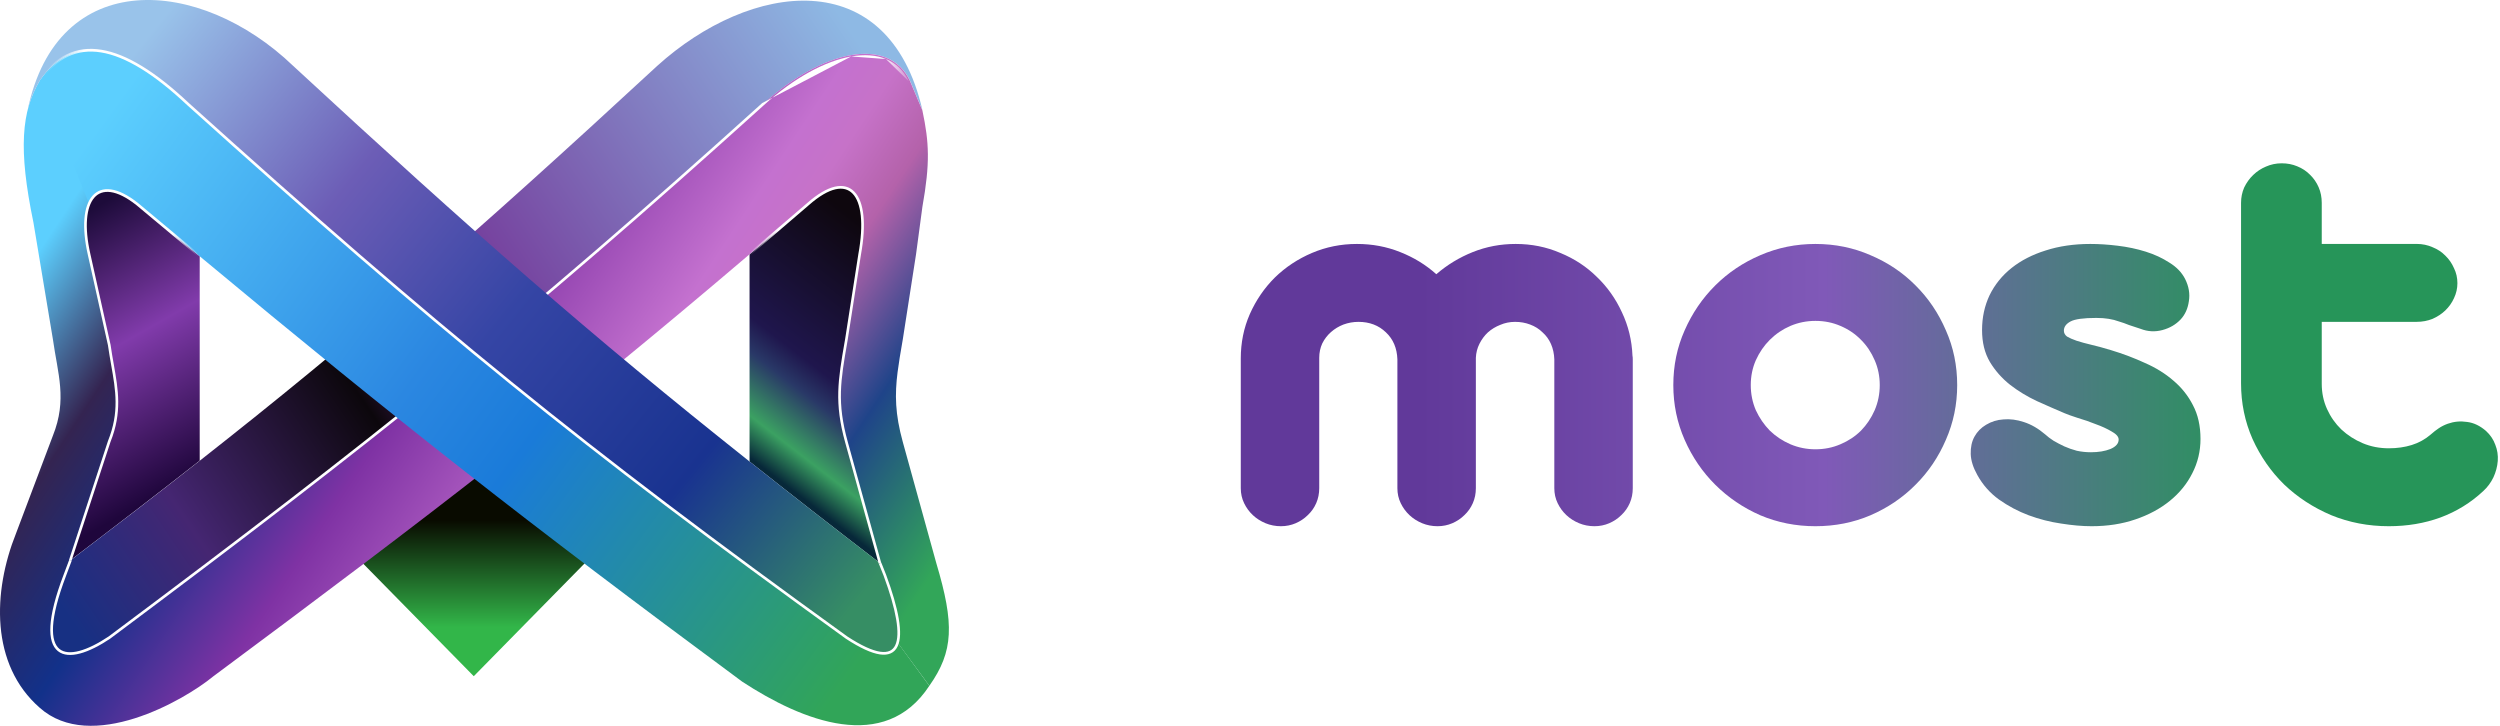
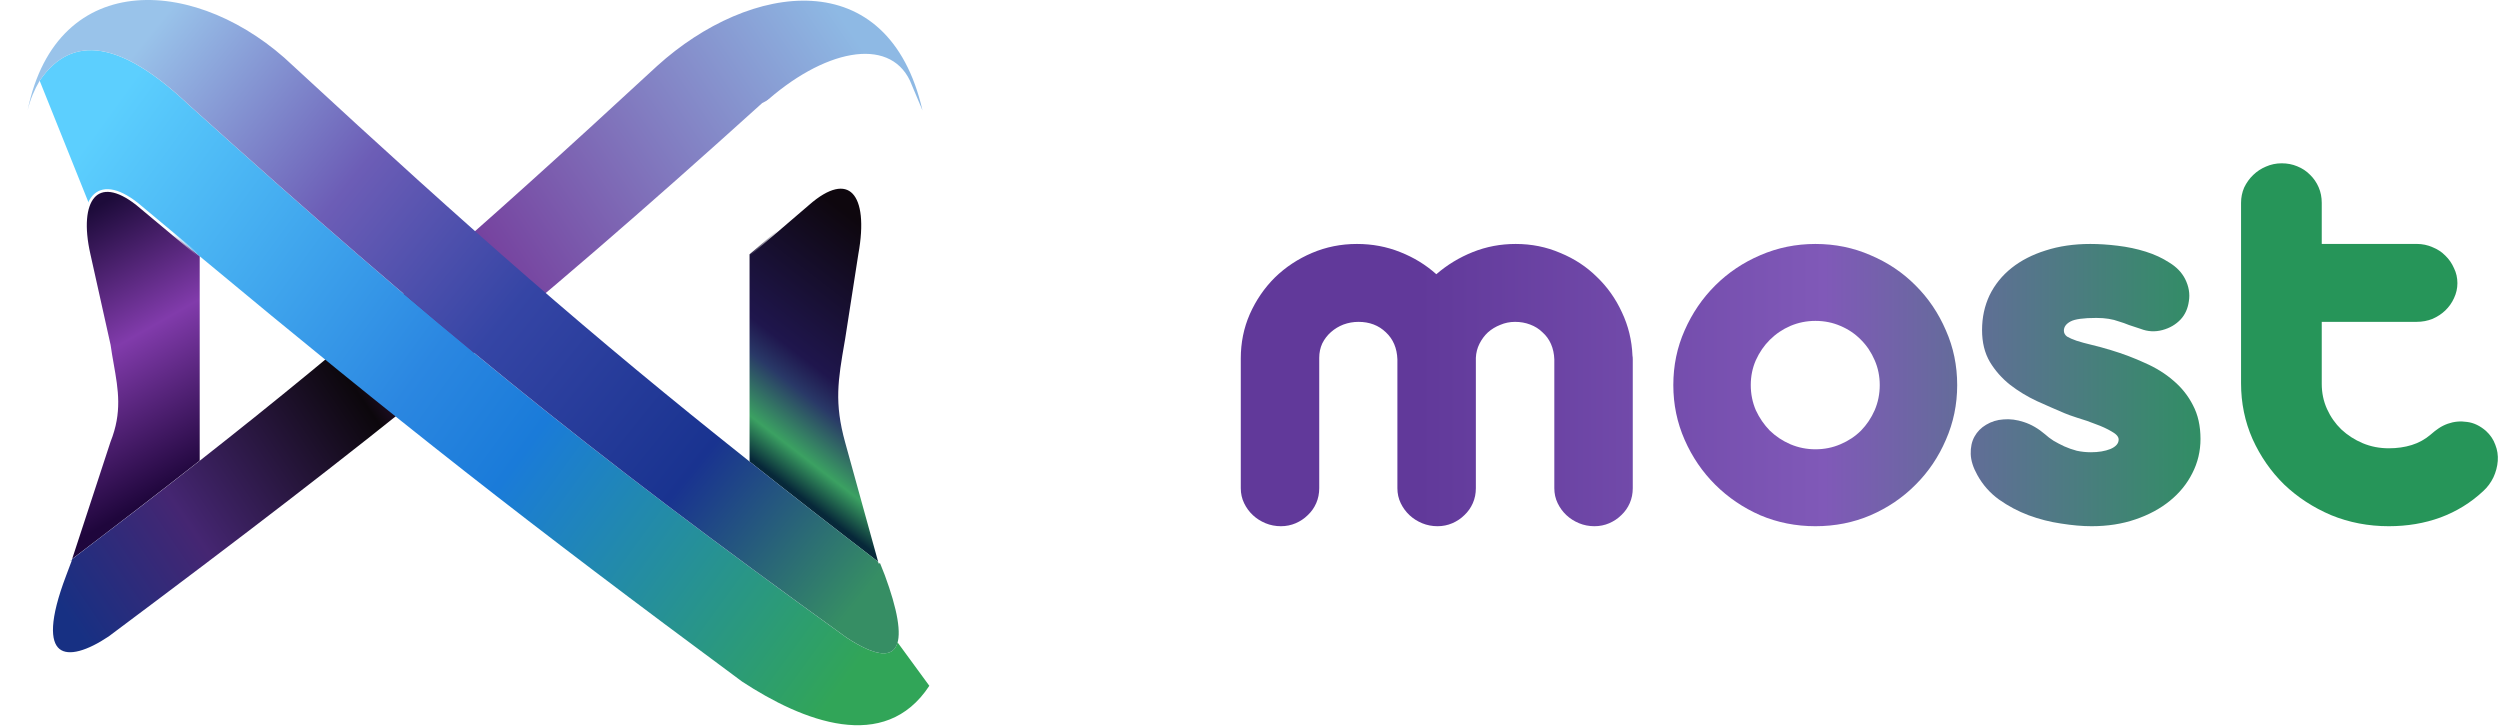
<svg xmlns="http://www.w3.org/2000/svg" width="186" height="54" viewBox="0 0 186 54" fill="none">
-   <path d="M35.834 28.99L25.067 39.948L35.248 50.31L46.015 39.352L35.834 28.99Z" fill="url(#paint0_linear_8659_87817)" />
  <path d="M8.125 25.669L6.623 18.918C5.71 14.872 7.193 12.807 10.197 15.176C11.812 16.528 13.362 17.823 14.858 19.068V34.269C11.882 36.606 8.717 39.041 5.225 41.693L8.125 32.838C9.2 30.148 8.488 28.252 8.125 25.669Z" fill="url(#paint1_linear_8659_87817)" />
  <path d="M67.702 6.004L68.635 8.218C66.097 -2.848 55.797 -1.346 48.901 4.898C35.011 17.73 26.333 25.271 14.873 34.269C11.896 36.606 8.732 39.042 5.24 41.694L4.825 42.797C2.339 49.337 4.981 49.548 8.14 47.436C27.689 32.834 38.802 23.983 56.774 7.744C61.228 3.688 66.117 2.668 67.702 6.004Z" fill="url(#paint2_linear_8659_87817)" />
  <path d="M62.98 25.244C62.462 28.249 62.152 29.883 62.98 32.888L65.473 41.901C61.957 39.203 58.762 36.715 55.767 34.338V18.919C57.174 17.72 58.626 16.476 60.132 15.176C63.197 12.48 64.793 14.386 63.964 18.919L62.98 25.244Z" fill="url(#paint3_linear_8659_87817)" />
-   <path d="M62.981 32.887C62.152 29.882 62.463 28.248 62.981 25.244L63.965 18.918C64.793 14.385 63.197 12.48 60.132 15.176C58.626 16.475 57.175 17.719 55.767 18.918C41.895 30.735 32.256 38.149 15.849 50.335C13.674 52.127 6.769 56.065 2.952 52.654C-0.725 49.438 -0.539 44.017 1.191 39.687L3.936 32.412C5.011 29.723 4.299 27.826 3.936 25.244L2.486 16.546C1.347 11.064 1.606 8.27 2.952 6.004C2.989 5.953 3.012 5.932 3.056 5.902L7.147 14.441C6.885 14.673 6.77 14.832 6.626 15.176C6.282 16.003 6.265 17.303 6.63 18.918L8.132 25.669C8.494 28.252 9.206 30.148 8.132 32.837L5.231 41.693L4.817 42.797C2.331 49.336 4.972 49.547 8.132 47.435C18.406 39.761 26.349 33.675 34.184 27.271C41.256 21.489 48.239 15.448 56.766 7.743C61.22 3.688 66.108 2.667 67.694 6.004L68.626 8.218C69.136 10.619 69.204 12.136 68.626 15.39L68.153 18.918L67.169 25.244L67.137 25.43C66.994 26.261 66.868 26.988 66.782 27.672C66.568 29.363 66.592 30.792 67.169 32.887L69.662 41.901C71.016 46.433 70.951 48.46 69.144 51.023L66.778 47.808C67.043 46.86 66.683 45.113 65.829 42.797L65.473 41.901L62.981 32.887Z" fill="url(#paint4_linear_8659_87817)" />
  <g filter="url(#filter0_f_8659_87817)">
    <path fill-rule="evenodd" clip-rule="evenodd" d="M63.329 4.202C61.377 4.542 59.057 5.799 56.839 7.819L56.839 7.819C38.863 24.061 27.748 32.913 8.197 47.517L8.195 47.519L8.193 47.52C7.399 48.051 6.631 48.441 5.964 48.619C5.299 48.797 4.711 48.773 4.302 48.44C3.893 48.106 3.696 47.491 3.75 46.572C3.803 45.651 4.108 44.4 4.731 42.761C4.731 42.761 4.731 42.761 4.731 42.761L5.146 41.658L5.331 41.73L4.917 42.833L4.917 42.834C4.297 44.465 4 45.693 3.948 46.584C3.896 47.478 4.092 48.01 4.426 48.282C4.762 48.555 5.271 48.596 5.913 48.424C6.551 48.253 7.298 47.877 8.082 47.353C27.628 32.753 38.738 23.904 56.707 7.668M63.329 4.202C64.305 4.031 65.184 4.09 65.914 4.392L63.329 4.202ZM65.914 4.392C66.64 4.692 67.225 5.235 67.611 6.046L65.914 4.392Z" fill="url(#paint5_linear_8659_87817)" />
  </g>
  <path d="M62.978 47.436C43.156 33.133 32.46 24.387 13.982 7.744C9.062 3.105 5.375 2.448 2.95 6.004L6.627 15.167C7.147 13.929 8.401 13.756 10.201 15.176C11.816 16.528 13.366 17.823 14.862 19.068C29.645 31.369 39.239 38.901 55.209 50.707C59.725 53.67 65.827 56.084 69.142 51.023L66.779 47.794C66.471 48.931 65.278 48.939 62.978 47.436Z" fill="url(#paint6_linear_8659_87817)" />
  <path d="M62.983 47.436C43.161 33.133 32.464 24.387 13.986 7.744C9.066 3.105 5.38 2.449 2.954 6.004C2.554 6.678 2.25 7.398 2.05 8.222C4.248 -2.532 14.885 -1.748 21.807 4.897C35.121 17.2 43.878 24.902 55.769 34.338C58.765 36.715 61.959 39.203 65.475 41.901L65.831 42.797C67.696 47.858 67.207 50.197 62.983 47.436Z" fill="url(#paint7_linear_8659_87817)" />
  <g filter="url(#filter1_f_8659_87817)">
-     <path fill-rule="evenodd" clip-rule="evenodd" d="M5.054 4.215C4.31 4.572 3.637 5.184 3.038 6.062L2.875 5.947C3.489 5.047 4.186 4.408 4.969 4.033C5.753 3.657 6.615 3.549 7.553 3.702C9.422 4.006 11.591 5.346 14.055 7.669C32.53 24.309 43.223 33.053 63.041 47.352C64.093 48.04 64.9 48.401 65.489 48.488C65.782 48.531 66.014 48.505 66.194 48.424C66.373 48.343 66.508 48.205 66.603 48.006C66.798 47.6 66.821 46.947 66.671 46.062C66.522 45.184 66.206 44.096 65.741 42.834C65.741 42.834 65.741 42.833 65.741 42.833L65.385 41.939L65.57 41.863L65.926 42.761L65.926 42.762C66.394 44.03 66.715 45.132 66.867 46.028C67.018 46.92 67.005 47.628 66.782 48.094C66.669 48.331 66.501 48.507 66.275 48.608C66.05 48.71 65.778 48.735 65.46 48.688C64.828 48.595 63.991 48.213 62.931 47.521L62.929 47.52L62.928 47.518C43.102 33.213 32.403 24.465 13.923 7.82L13.922 7.819L13.921 7.818C11.465 5.503 9.331 4.196 7.521 3.901C6.619 3.754 5.797 3.859 5.054 4.215Z" fill="url(#paint8_linear_8659_87817)" />
-   </g>
+     </g>
  <g filter="url(#filter2_f_8659_87817)">
    <path fill-rule="evenodd" clip-rule="evenodd" d="M64.056 18.936L63.072 25.262C63.062 25.324 63.051 25.385 63.041 25.446C62.542 28.332 62.265 29.941 63.07 32.861L65.562 41.874L65.371 41.929L62.879 32.915C62.061 29.951 62.346 28.304 62.844 25.416C62.855 25.354 62.866 25.291 62.877 25.228C62.877 25.228 62.877 25.227 62.877 25.227L63.861 18.902L63.861 18.901C64.067 17.773 64.121 16.815 64.042 16.053C63.962 15.29 63.748 14.737 63.431 14.408C63.12 14.084 62.696 13.962 62.156 14.085C61.611 14.21 60.951 14.584 60.191 15.253L60.19 15.254C58.684 16.553 57.232 17.797 55.825 18.997L55.697 18.842C57.105 17.643 58.555 16.399 60.061 15.1C60.833 14.421 61.522 14.023 62.113 13.888C62.708 13.752 63.206 13.884 63.573 14.266C63.935 14.642 64.157 15.248 64.239 16.032C64.321 16.818 64.264 17.797 64.056 18.936Z" fill="url(#paint9_linear_8659_87817)" />
  </g>
  <g filter="url(#filter3_f_8659_87817)">
    <path fill-rule="evenodd" clip-rule="evenodd" d="M6.476 16.302C6.419 17.015 6.496 17.892 6.723 18.896L6.723 18.896L8.226 25.651L8.227 25.655C8.297 26.155 8.381 26.631 8.463 27.094C8.799 29.002 9.096 30.684 8.222 32.873L5.322 41.725L5.134 41.662L8.035 32.803L8.037 32.8C8.889 30.668 8.604 29.051 8.27 27.149C8.188 26.683 8.103 26.2 8.031 25.688L6.53 18.941C6.53 18.941 6.53 18.941 6.53 18.941C6.3 17.923 6.22 17.024 6.278 16.286C6.337 15.549 6.534 14.961 6.87 14.575C7.21 14.184 7.683 14.012 8.259 14.093C8.831 14.172 9.503 14.499 10.261 15.096L10.262 15.097L10.263 15.098C11.878 16.451 13.428 17.745 14.924 18.99L14.799 19.146C13.302 17.901 11.753 16.607 10.138 15.255C9.395 14.669 8.755 14.366 8.233 14.293C7.715 14.22 7.31 14.374 7.019 14.709C6.722 15.049 6.533 15.588 6.476 16.302Z" fill="url(#paint10_linear_8659_87817)" />
  </g>
  <path d="M109.804 36.319C109.804 36.721 109.729 37.092 109.579 37.434C109.429 37.776 109.22 38.073 108.95 38.326C108.696 38.578 108.397 38.779 108.052 38.928C107.708 39.076 107.341 39.15 106.952 39.15C106.548 39.15 106.166 39.076 105.807 38.928C105.448 38.779 105.134 38.578 104.864 38.326C104.595 38.073 104.378 37.776 104.213 37.434C104.048 37.092 103.966 36.721 103.966 36.319V26.733C103.936 25.901 103.652 25.232 103.113 24.727C102.574 24.207 101.893 23.947 101.07 23.947C100.681 23.947 100.306 24.014 99.947 24.147C99.603 24.281 99.296 24.467 99.027 24.704C98.757 24.942 98.54 25.225 98.376 25.552C98.226 25.879 98.151 26.235 98.151 26.622V36.319C98.151 36.721 98.076 37.092 97.927 37.434C97.777 37.776 97.567 38.073 97.298 38.326C97.044 38.578 96.744 38.779 96.4 38.928C96.056 39.076 95.689 39.15 95.3 39.15C94.896 39.15 94.514 39.076 94.155 38.928C93.796 38.779 93.481 38.578 93.212 38.326C92.942 38.073 92.725 37.776 92.561 37.434C92.396 37.092 92.314 36.721 92.314 36.319V26.666C92.314 25.492 92.538 24.392 92.987 23.367C93.451 22.327 94.072 21.42 94.851 20.647C95.644 19.874 96.565 19.265 97.612 18.819C98.66 18.373 99.775 18.15 100.958 18.15C102.095 18.15 103.165 18.351 104.168 18.752C105.186 19.154 106.084 19.703 106.862 20.402C107.671 19.703 108.576 19.154 109.579 18.752C110.582 18.351 111.645 18.15 112.767 18.15C113.95 18.15 115.057 18.373 116.09 18.819C117.138 19.25 118.043 19.845 118.807 20.603C119.585 21.346 120.206 22.223 120.67 23.233C121.149 24.244 121.411 25.321 121.456 26.466C121.471 26.525 121.478 26.614 121.478 26.733V36.319C121.478 36.721 121.404 37.092 121.254 37.434C121.104 37.776 120.895 38.073 120.625 38.326C120.371 38.578 120.071 38.779 119.727 38.928C119.383 39.076 119.016 39.15 118.627 39.15C118.223 39.15 117.841 39.076 117.482 38.928C117.123 38.779 116.808 38.578 116.539 38.326C116.27 38.073 116.053 37.776 115.888 37.434C115.723 37.092 115.641 36.721 115.641 36.319V26.733C115.626 26.317 115.544 25.938 115.394 25.596C115.244 25.255 115.035 24.965 114.765 24.727C114.511 24.474 114.204 24.281 113.845 24.147C113.501 24.014 113.126 23.947 112.722 23.947C112.333 23.947 111.966 24.021 111.622 24.169C111.278 24.303 110.971 24.489 110.702 24.727C110.447 24.965 110.238 25.247 110.073 25.574C109.908 25.901 109.819 26.25 109.804 26.622V36.319Z" fill="url(#paint11_linear_8659_87817)" />
  <path d="M130.257 28.651C130.257 29.311 130.383 29.934 130.634 30.521C130.9 31.094 131.247 31.6 131.676 32.04C132.119 32.466 132.628 32.803 133.205 33.053C133.796 33.302 134.416 33.427 135.066 33.427C135.732 33.427 136.352 33.302 136.928 33.053C137.519 32.803 138.028 32.466 138.457 32.04C138.886 31.6 139.224 31.094 139.476 30.521C139.727 29.934 139.853 29.311 139.853 28.651C139.853 27.99 139.727 27.374 139.476 26.801C139.224 26.214 138.886 25.708 138.457 25.282C138.028 24.842 137.519 24.497 136.928 24.248C136.352 23.998 135.732 23.874 135.066 23.874C134.416 23.874 133.796 23.998 133.205 24.248C132.628 24.497 132.119 24.842 131.676 25.282C131.247 25.708 130.9 26.214 130.634 26.801C130.383 27.374 130.257 27.99 130.257 28.651ZM124.495 28.651C124.495 27.198 124.776 25.84 125.338 24.578C125.899 23.301 126.66 22.186 127.62 21.232C128.58 20.278 129.696 19.53 130.966 18.987C132.252 18.429 133.618 18.15 135.066 18.15C136.529 18.15 137.895 18.429 139.166 18.987C140.451 19.53 141.566 20.278 142.512 21.232C143.473 22.186 144.225 23.301 144.773 24.578C145.334 25.84 145.615 27.198 145.615 28.651C145.615 30.089 145.334 31.446 144.773 32.723C144.225 33.999 143.473 35.115 142.512 36.069C141.566 37.023 140.451 37.778 139.166 38.336C137.895 38.879 136.529 39.15 135.066 39.15C133.618 39.15 132.252 38.879 130.966 38.336C129.696 37.778 128.58 37.023 127.62 36.069C126.66 35.115 125.899 33.999 125.338 32.723C124.776 31.446 124.495 30.089 124.495 28.651Z" fill="url(#paint12_linear_8659_87817)" />
  <path d="M153.601 30.742C152.945 30.463 152.257 30.162 151.54 29.839C150.822 29.502 150.157 29.098 149.549 28.628C148.94 28.144 148.441 27.579 148.051 26.933C147.661 26.273 147.465 25.481 147.465 24.556C147.465 23.617 147.652 22.751 148.027 21.959C148.417 21.166 148.964 20.491 149.667 19.933C150.369 19.376 151.212 18.943 152.196 18.635C153.194 18.312 154.303 18.15 155.52 18.15C156.161 18.15 156.84 18.194 157.557 18.282C158.291 18.37 158.986 18.517 159.642 18.723C160.297 18.928 160.883 19.2 161.398 19.537C161.929 19.86 162.319 20.264 162.569 20.748C162.85 21.305 162.944 21.863 162.85 22.421C162.772 22.964 162.569 23.412 162.241 23.764C161.883 24.145 161.43 24.409 160.883 24.556C160.336 24.703 159.798 24.674 159.267 24.468C158.94 24.365 158.65 24.27 158.4 24.182C158.151 24.079 157.901 23.991 157.651 23.918C157.417 23.83 157.16 23.764 156.879 23.72C156.614 23.676 156.309 23.654 155.965 23.654C155.013 23.654 154.372 23.742 154.045 23.918C153.717 24.094 153.553 24.321 153.553 24.6C153.553 24.776 153.632 24.923 153.788 25.04C153.96 25.143 154.194 25.246 154.49 25.349C154.803 25.451 155.178 25.554 155.614 25.657C156.052 25.759 156.535 25.892 157.066 26.053C157.94 26.317 158.775 26.633 159.572 26.999C160.384 27.352 161.094 27.792 161.702 28.32C162.312 28.834 162.796 29.443 163.155 30.147C163.529 30.852 163.717 31.688 163.717 32.657C163.717 33.567 163.514 34.418 163.107 35.21C162.717 35.988 162.164 36.67 161.445 37.257C160.726 37.844 159.868 38.307 158.869 38.644C157.886 38.982 156.801 39.15 155.614 39.15C154.928 39.15 154.17 39.084 153.342 38.952C152.531 38.835 151.727 38.629 150.931 38.336C150.15 38.042 149.417 37.654 148.73 37.169C148.059 36.685 147.519 36.076 147.114 35.342C146.802 34.785 146.637 34.264 146.622 33.779C146.607 33.28 146.7 32.847 146.903 32.481C147.106 32.114 147.395 31.82 147.77 31.6C148.16 31.365 148.589 31.233 149.057 31.204C149.541 31.16 150.048 31.226 150.58 31.402C151.126 31.578 151.656 31.886 152.172 32.327C152.329 32.473 152.531 32.627 152.78 32.789C153.03 32.935 153.296 33.075 153.577 33.207C153.873 33.339 154.185 33.449 154.514 33.537C154.858 33.611 155.209 33.647 155.568 33.647C156.13 33.647 156.614 33.567 157.019 33.405C157.426 33.229 157.628 32.994 157.628 32.701C157.628 32.495 157.457 32.297 157.113 32.106C156.77 31.901 156.372 31.718 155.919 31.556C155.481 31.38 155.037 31.226 154.584 31.094C154.131 30.947 153.804 30.83 153.601 30.742Z" fill="url(#paint13_linear_8659_87817)" />
  <path d="M172.738 18.148H179.806C180.221 18.148 180.614 18.23 180.984 18.393C181.353 18.542 181.669 18.75 181.931 19.017C182.208 19.285 182.423 19.597 182.578 19.954C182.747 20.296 182.831 20.667 182.831 21.069C182.831 21.455 182.747 21.827 182.578 22.183C182.423 22.525 182.208 22.83 181.931 23.098C181.669 23.35 181.353 23.558 180.984 23.722C180.614 23.87 180.221 23.945 179.806 23.945H172.738V28.56C172.738 29.229 172.869 29.853 173.131 30.433C173.393 31.013 173.748 31.518 174.194 31.949C174.656 32.38 175.187 32.722 175.787 32.975C176.388 33.227 177.035 33.353 177.727 33.353C178.343 33.353 178.913 33.272 179.437 33.108C179.961 32.945 180.429 32.685 180.846 32.328C181.046 32.15 181.246 31.994 181.446 31.86C181.645 31.726 181.869 31.614 182.116 31.525C182.578 31.362 183.055 31.317 183.547 31.392C184.04 31.451 184.509 31.674 184.956 32.06C185.28 32.358 185.51 32.7 185.649 33.086C185.803 33.472 185.865 33.874 185.834 34.29C185.803 34.706 185.695 35.115 185.51 35.516C185.325 35.903 185.072 36.245 184.748 36.542C183.824 37.404 182.762 38.058 181.561 38.504C180.376 38.935 179.097 39.15 177.727 39.15C176.203 39.15 174.771 38.875 173.432 38.325C172.108 37.761 170.946 37.003 169.945 36.051C168.959 35.085 168.175 33.956 167.589 32.662C167.019 31.369 166.734 29.987 166.734 28.515V15.094C166.734 14.692 166.811 14.313 166.965 13.956C167.135 13.6 167.358 13.287 167.636 13.02C167.913 12.752 168.228 12.544 168.581 12.396C168.951 12.232 169.344 12.15 169.76 12.15C170.175 12.15 170.56 12.225 170.914 12.373C171.284 12.522 171.6 12.73 171.862 12.998C172.139 13.265 172.354 13.577 172.508 13.934C172.663 14.291 172.738 14.677 172.738 15.094V18.148Z" fill="url(#paint14_linear_8659_87817)" />
  <defs>
    <filter id="filter0_f_8659_87817" x="1.608" y="1.974" width="68.136" height="48.888" filterUnits="userSpaceOnUse" color-interpolation-filters="sRGB">
      <feFlood flood-opacity="0" result="BackgroundImageFix" />
      <feBlend mode="normal" in="SourceGraphic" in2="BackgroundImageFix" result="shape" />
      <feGaussianBlur stdDeviation="1.067" result="effect1_foregroundBlur_8659_87817" />
    </filter>
    <filter id="filter1_f_8659_87817" x="0.742" y="1.501" width="68.359" height="49.343" filterUnits="userSpaceOnUse" color-interpolation-filters="sRGB">
      <feFlood flood-opacity="0" result="BackgroundImageFix" />
      <feBlend mode="normal" in="SourceGraphic" in2="BackgroundImageFix" result="shape" />
      <feGaussianBlur stdDeviation="1.067" result="effect1_foregroundBlur_8659_87817" />
    </filter>
    <filter id="filter2_f_8659_87817" x="53.564" y="11.703" width="14.132" height="32.359" filterUnits="userSpaceOnUse" color-interpolation-filters="sRGB">
      <feFlood flood-opacity="0" result="BackgroundImageFix" />
      <feBlend mode="normal" in="SourceGraphic" in2="BackgroundImageFix" result="shape" />
      <feGaussianBlur stdDeviation="1.067" result="effect1_foregroundBlur_8659_87817" />
    </filter>
    <filter id="filter3_f_8659_87817" x="3.001" y="11.94" width="14.057" height="31.919" filterUnits="userSpaceOnUse" color-interpolation-filters="sRGB">
      <feFlood flood-opacity="0" result="BackgroundImageFix" />
      <feBlend mode="normal" in="SourceGraphic" in2="BackgroundImageFix" result="shape" />
      <feGaussianBlur stdDeviation="1.067" result="effect1_foregroundBlur_8659_87817" />
    </filter>
    <linearGradient id="paint0_linear_8659_87817" x1="34.39" y1="35.157" x2="34.39" y2="50.286" gradientUnits="userSpaceOnUse">
      <stop offset="0.235" stop-color="#090B00" />
      <stop offset="0.761" stop-color="#32B649" />
    </linearGradient>
    <linearGradient id="paint1_linear_8659_87817" x1="-1.663" y1="20.398" x2="10.358" y2="41.513" gradientUnits="userSpaceOnUse">
      <stop stop-color="#1D0B3A" />
      <stop offset="0.403" stop-color="#813BAB" />
      <stop offset="0.86" stop-color="#1F063C" />
    </linearGradient>
    <linearGradient id="paint2_linear_8659_87817" x1="65.164" y1="5.059" x2="4.936" y2="45.661" gradientUnits="userSpaceOnUse">
      <stop stop-color="#8EB9E4" />
      <stop offset="0.507" stop-color="#722E93" />
      <stop offset="0.626" stop-color="#0C070C" />
      <stop offset="0.845" stop-color="#452672" />
      <stop offset="1" stop-color="#173083" />
    </linearGradient>
    <linearGradient id="paint3_linear_8659_87817" x1="60.62" y1="13.937" x2="49.105" y2="28.901" gradientUnits="userSpaceOnUse">
      <stop stop-color="#0E070E" />
      <stop offset="0.559" stop-color="#1F164D" />
      <stop offset="0.668" stop-color="#293867" />
      <stop offset="0.869" stop-color="#3BA162" />
      <stop offset="1" stop-color="#072839" />
    </linearGradient>
    <linearGradient id="paint4_linear_8659_87817" x1="6.733" y1="12.86" x2="64.115" y2="50.722" gradientUnits="userSpaceOnUse">
      <stop stop-color="#5CCFFE" />
      <stop offset="0.136" stop-color="#342451" />
      <stop offset="0.266" stop-color="#12318A" />
      <stop offset="0.419" stop-color="#7F32A4" />
      <stop offset="0.616" stop-color="#C471CF" />
      <stop offset="0.666" stop-color="#C672C8" />
      <stop offset="0.734" stop-color="#B462AA" />
      <stop offset="0.847" stop-color="#1F4489" />
      <stop offset="1" stop-color="#32A659" />
    </linearGradient>
    <linearGradient id="paint5_linear_8659_87817" x1="68.219" y1="6.956" x2="26.577" y2="6.702" gradientUnits="userSpaceOnUse">
      <stop stop-color="white" stop-opacity="0" />
      <stop offset="0.065" stop-color="white" />
      <stop offset="1" stop-color="white" />
    </linearGradient>
    <linearGradient id="paint6_linear_8659_87817" x1="7.093" y1="9.697" x2="63.144" y2="50.397" gradientUnits="userSpaceOnUse">
      <stop stop-color="#5CCFFE" />
      <stop offset="0.435" stop-color="#2B87E1" />
      <stop offset="0.574" stop-color="#1A7BD9" />
      <stop offset="1" stop-color="#31A558" />
    </linearGradient>
    <linearGradient id="paint7_linear_8659_87817" x1="12.225" y1="1.158" x2="64.801" y2="43.528" gradientUnits="userSpaceOnUse">
      <stop stop-color="#99C3EA" />
      <stop offset="0.275" stop-color="#6C5DB6" />
      <stop offset="0.502" stop-color="#3545A5" />
      <stop offset="0.768" stop-color="#193390" />
      <stop offset="1" stop-color="#368E64" />
    </linearGradient>
    <linearGradient id="paint8_linear_8659_87817" x1="2.542" y1="6.113" x2="57.453" y2="25.529" gradientUnits="userSpaceOnUse">
      <stop offset="0.01" stop-color="white" stop-opacity="0" />
      <stop offset="0.047" stop-color="white" />
      <stop offset="1" stop-color="white" />
    </linearGradient>
    <linearGradient id="paint9_linear_8659_87817" x1="55.723" y1="19.133" x2="59.306" y2="18.113" gradientUnits="userSpaceOnUse">
      <stop offset="0.01" stop-color="white" stop-opacity="0" />
      <stop offset="0.705" stop-color="white" />
      <stop offset="1" stop-color="white" />
    </linearGradient>
    <linearGradient id="paint10_linear_8659_87817" x1="14.81" y1="19.818" x2="5.176" y2="20.174" gradientUnits="userSpaceOnUse">
      <stop stop-color="white" stop-opacity="0" />
      <stop offset="0.196" stop-color="white" />
      <stop offset="1" stop-color="white" />
    </linearGradient>
    <linearGradient id="paint11_linear_8659_87817" x1="170.714" y1="33.25" x2="90.383" y2="33.25" gradientUnits="userSpaceOnUse">
      <stop offset="0.04" stop-color="#269559" />
      <stop offset="0.435" stop-color="#8059B8" />
      <stop offset="0.81" stop-color="#61399A" />
    </linearGradient>
    <linearGradient id="paint12_linear_8659_87817" x1="170.714" y1="33.25" x2="90.383" y2="33.25" gradientUnits="userSpaceOnUse">
      <stop offset="0.04" stop-color="#269559" />
      <stop offset="0.435" stop-color="#8059B8" />
      <stop offset="0.81" stop-color="#61399A" />
    </linearGradient>
    <linearGradient id="paint13_linear_8659_87817" x1="170.714" y1="33.25" x2="90.383" y2="33.25" gradientUnits="userSpaceOnUse">
      <stop offset="0.04" stop-color="#269559" />
      <stop offset="0.435" stop-color="#8059B8" />
      <stop offset="0.81" stop-color="#61399A" />
    </linearGradient>
    <linearGradient id="paint14_linear_8659_87817" x1="170.714" y1="33.25" x2="90.383" y2="33.25" gradientUnits="userSpaceOnUse">
      <stop offset="0.04" stop-color="#269559" />
      <stop offset="0.435" stop-color="#8059B8" />
      <stop offset="0.81" stop-color="#61399A" />
    </linearGradient>
  </defs>
</svg>